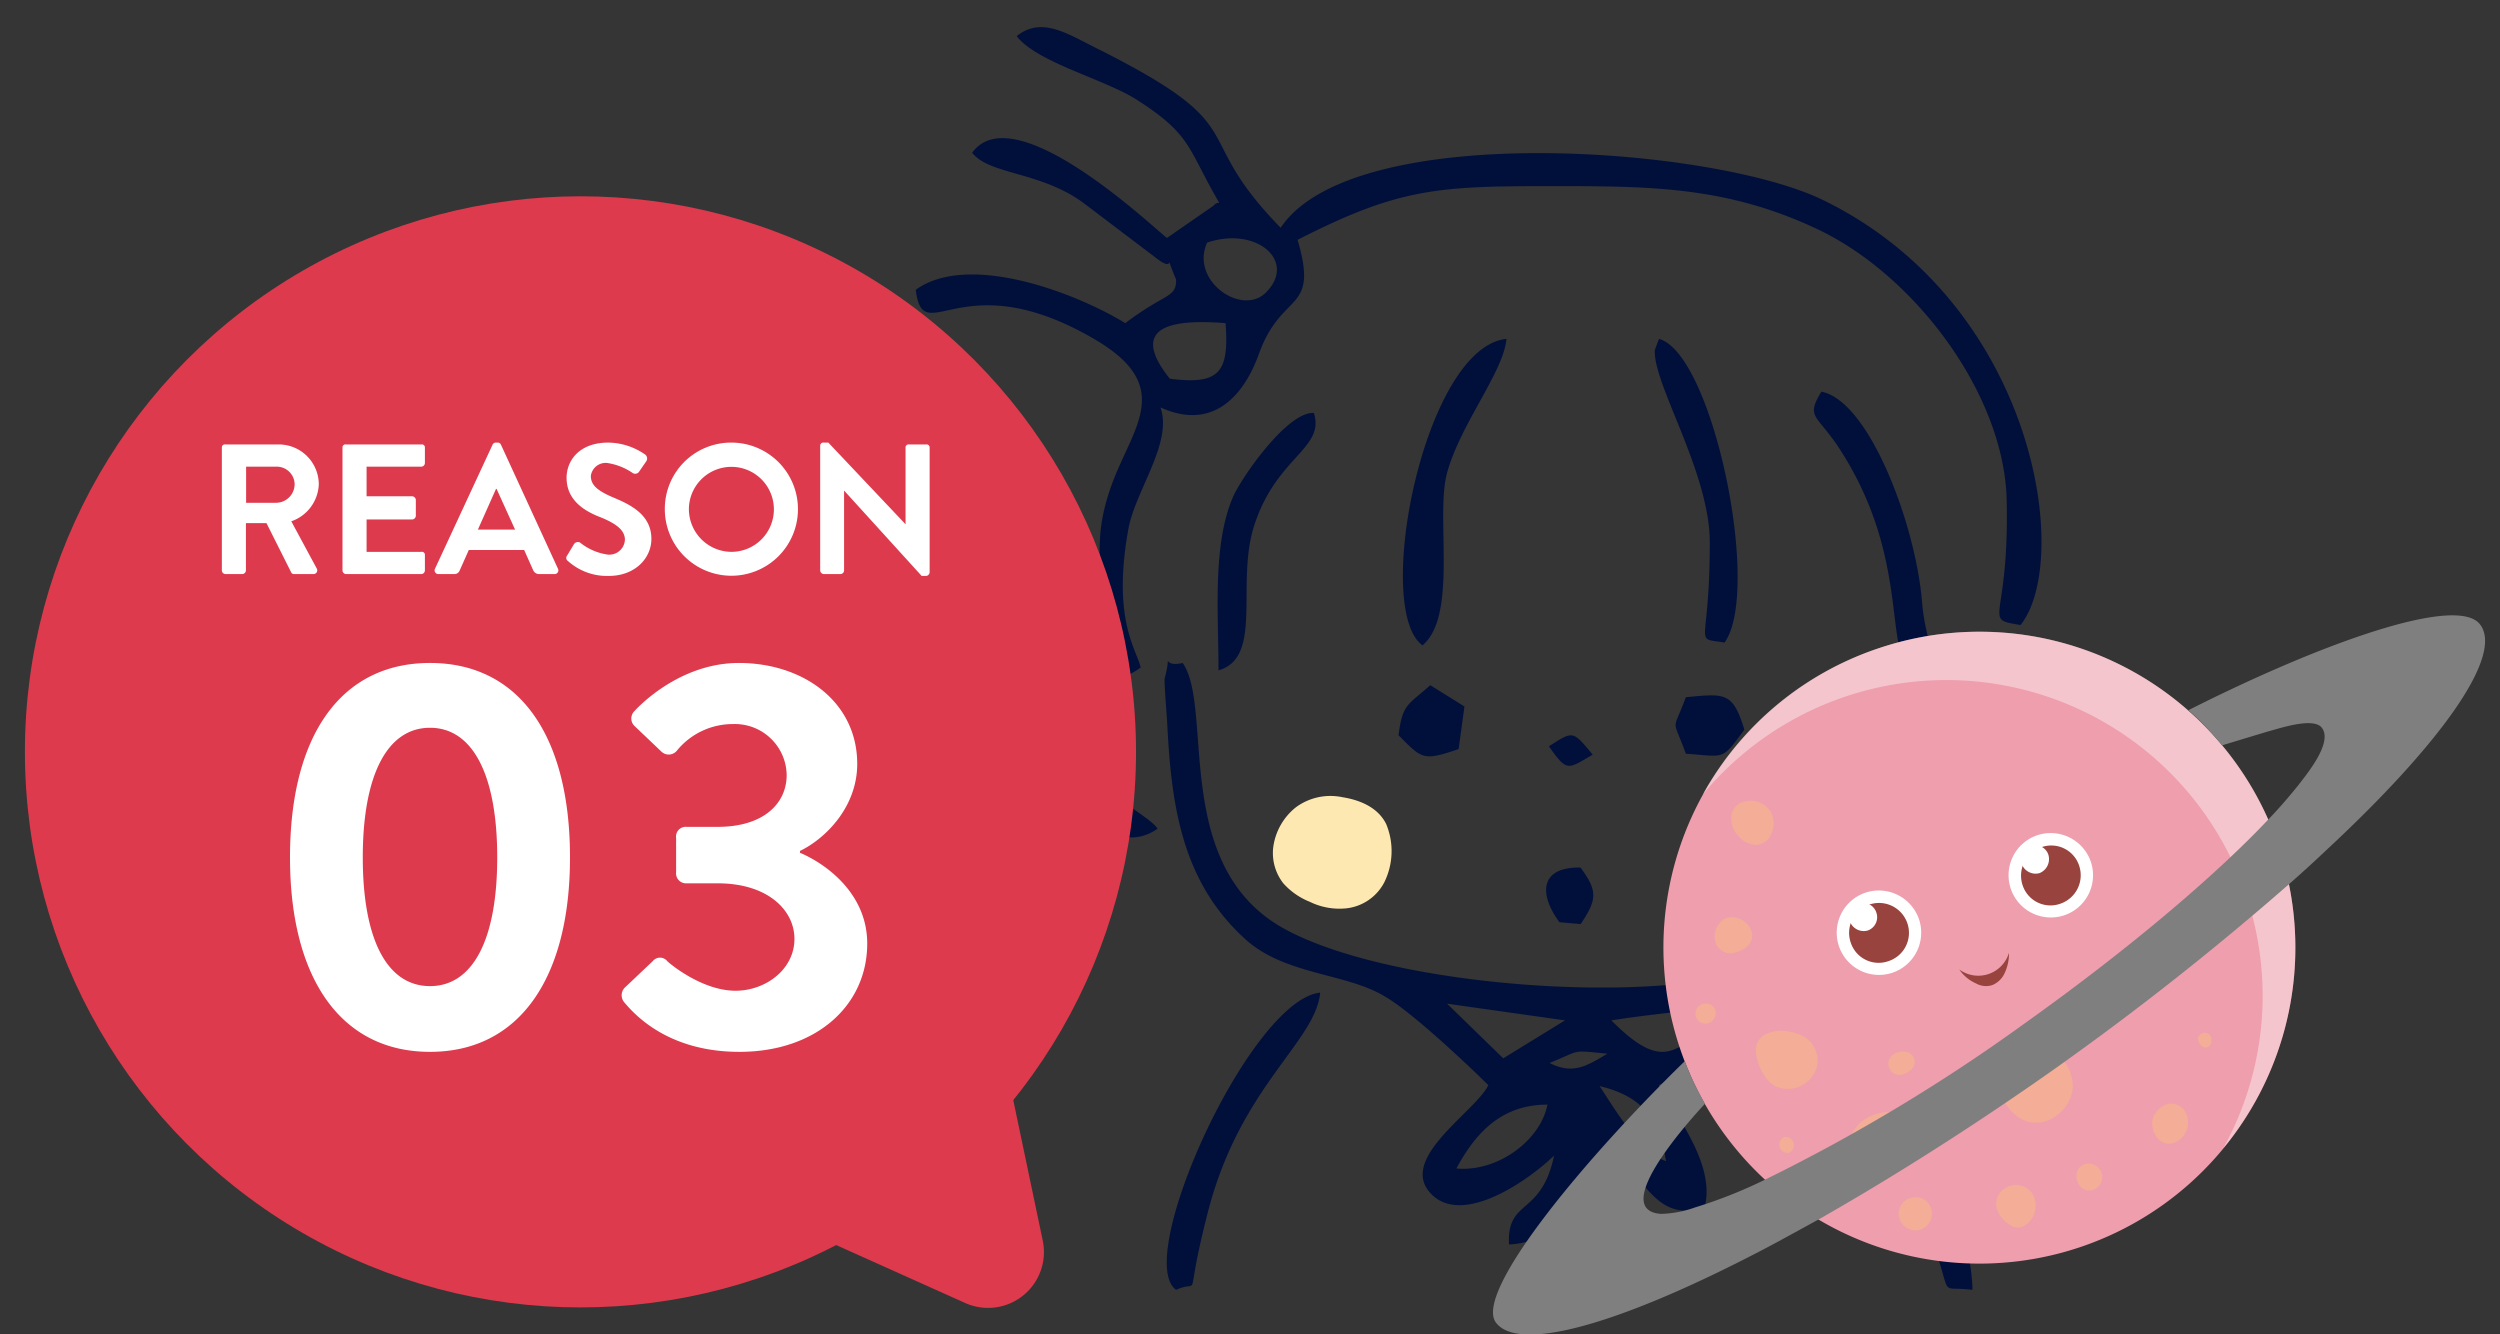
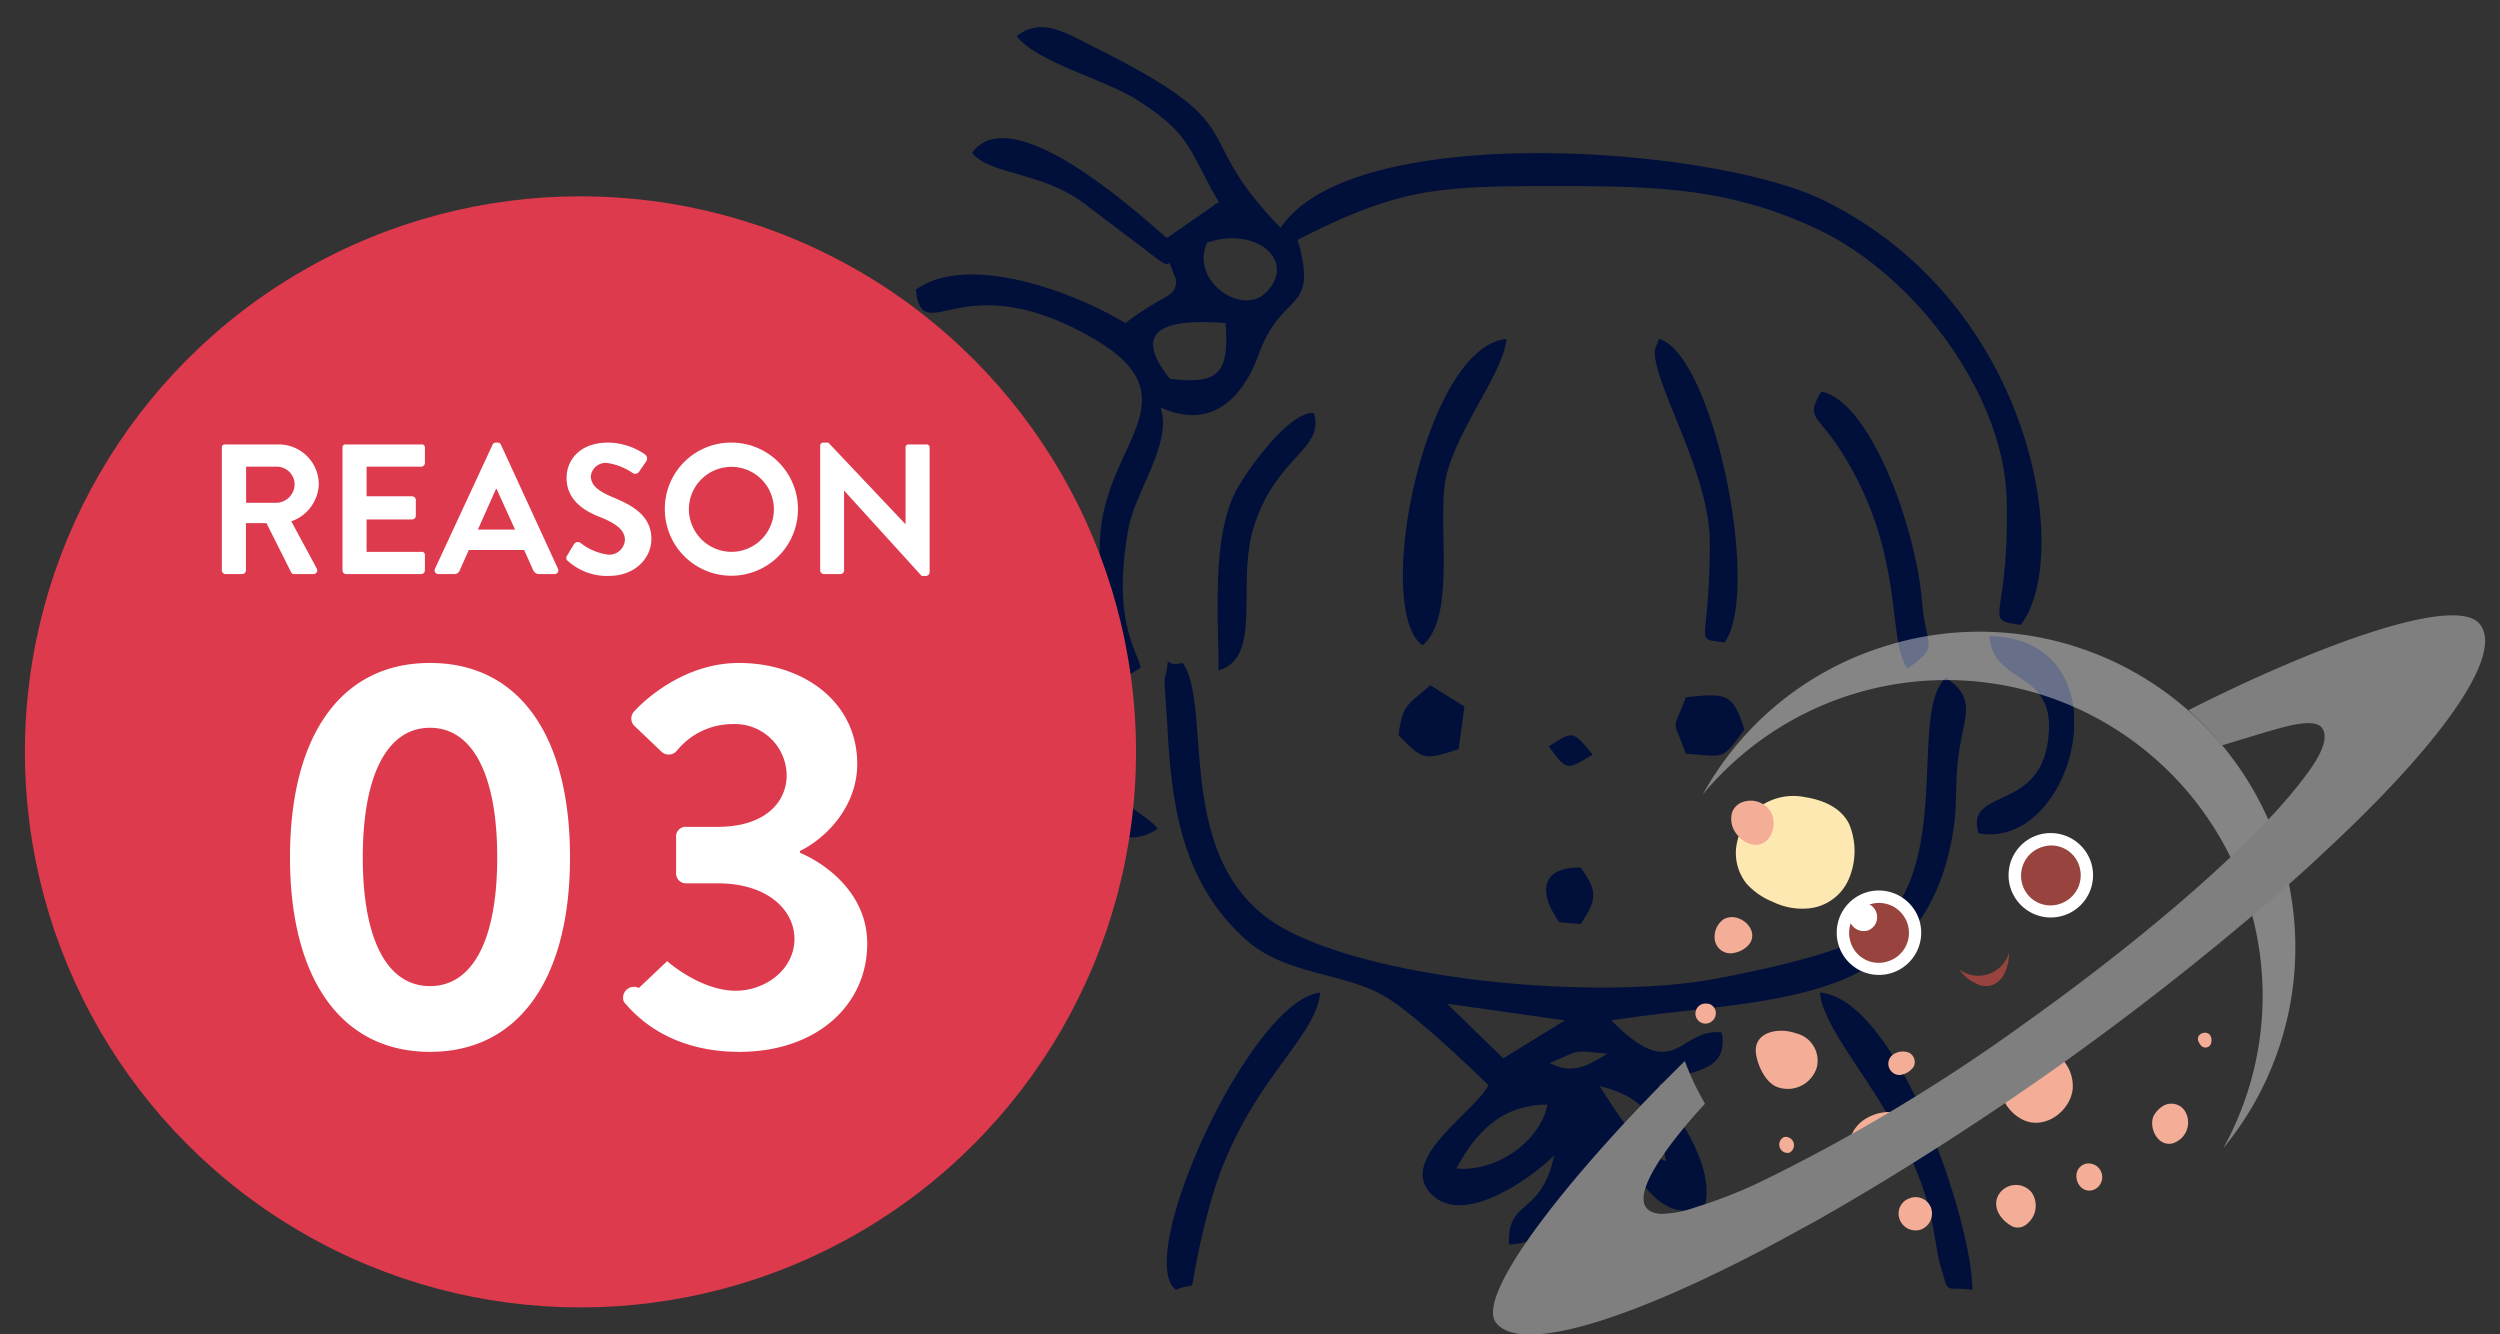
<svg xmlns="http://www.w3.org/2000/svg" id="num_reason03.svg" width="270" height="144.1" viewBox="0 0 270 144.1">
  <rect x="0" y="0" width="270" height="144.1" fill="#333333" stroke="none" />
  <defs>
    <style>
      .cls-1, .cls-5, .cls-6 {
        fill: #fff;
      }

      .cls-1, .cls-11, .cls-2, .cls-3, .cls-4, .cls-5, .cls-6, .cls-7, .cls-8, .cls-9 {
        fill-rule: evenodd;
      }

      .cls-1 {
        opacity: 0.01;
      }

      .cls-2 {
        fill: #fee8b1;
      }

      .cls-3 {
        fill: #010f3b;
      }

      .cls-4 {
        fill: #ee9ead;
      }

      .cls-5 {
        opacity: 0.4;
      }

      .cls-7 {
        fill: #98433d;
      }

      .cls-8 {
        fill: #f4ad96;
      }

      .cls-9 {
        fill: #7f7f7f;
      }

      .cls-10, .cls-11 {
        fill: #de3a4d;
      }
    </style>
  </defs>
-   <path id="長方形_1560" data-name="長方形 1560" class="cls-1" d="M1068.3,16954.8h270v144h-270v-144Z" transform="translate(-1068.31 -16954.8)" />
  <g id="deco">
    <g id="deco-2" data-name="deco">
      <g id="deco-3" data-name="deco">
        <path id="parts" class="cls-2" d="M1267.81,17050.1a7.622,7.622,0,0,0,.21-6.3c-0.89-1.8-2.83-2.6-4.72-2.9a6.285,6.285,0,0,0-5.05,1.1,6.622,6.622,0,0,0-2.43,4.3,5.307,5.307,0,0,0,1.09,3.9,7.578,7.578,0,0,0,2.87,2,7.242,7.242,0,0,0,3.94.7,5.276,5.276,0,0,0,4.09-2.8h0Z" transform="translate(-1068.31 -16954.8)" />
-         <path id="parts-2" data-name="parts" class="cls-2" d="M1217.81,17050.1a7.622,7.622,0,0,0,.21-6.3c-0.89-1.8-2.83-2.6-4.72-2.9a6.285,6.285,0,0,0-5.05,1.1,6.622,6.622,0,0,0-2.43,4.3,5.307,5.307,0,0,0,1.09,3.9,7.578,7.578,0,0,0,2.87,2,7.242,7.242,0,0,0,3.94.7,5.276,5.276,0,0,0,4.09-2.8h0Z" transform="translate(-1068.31 -16954.8)" />
        <path id="parts-3" data-name="parts" class="cls-3" d="M1282.01,17044.8c-1.53-4.8,6.23-2.4,7.42-9.6,1.38-8.3-5.79-6.1-6.27-11.7,6.1,0.1,8.8,4,9.14,8.3v2C1291.87,17039.7,1287.64,17045.8,1282.01,17044.8Zm3.02-36c-0.26-11.4-9.87-24.2-20.33-29.2-9.92-4.7-18.15-4.7-29.11-4.7-12.21,0-16.35.3-27.14,5.8,2.33,8-1.68,5.4-4.17,12.3-1.73,4.8-5.15,8.3-10.64,5.8,1.35,3.8-2.71,9-3.46,13.1-1.8,9.9.93,13.1,1.32,15-3.88,2.7-2.55-.9-5.13,3.2-5.18,8.2,5.54,12,6.96,14.2-5.7,4-13-5.5-10.44-14,1.59-5.3,4.09-2.6,4.29-9.5,0.16-5.3-.75-7.7.9-12.8,2.17-6.8,7.64-11.3-1.79-16.7-14.26-8.2-18.25,1.4-19.08-5.2,5.66-4.1,17.24.3,22.63,3.6,4.35-3.3,5.51-2.7,5.49-4.7-1.5-3.6.24-.4-2.24-2.4l-7.79-5.9c-4.65-3.4-10.08-3-12-5.4,4.55-6.3,19.69,8.2,21.04,9.2l5.05-3.5a0.713,0.713,0,0,1,.6-0.3c-3.46-5.9-2.89-7.3-9.02-11.2-3.55-2.2-10.72-4-12.86-6.8,2.77-2.2,5.53-.2,9.01,1.5,17.05,8.6,9.36,8.8,19.5,19.2,7.81-11.7,46.67-8.8,58.57-3,22.99,11.2,26.93,38.9,21.34,45.9C1282.25,17021.6,1285.34,17022.1,1285.03,17008.8Zm-90.38-13.1c5.38,0.7,6.42-.7,6.02-6C1195.58,16989.3,1189.85,16989.7,1194.65,16995.7Zm4.03-14.7c-1.87,4.1,3.73,8,6.34,5.4C1208.43,16983,1203.99,16979.2,1198.68,16981Zm5.04,30.7c-1.93,6.2,1.03,14.1-3.81,15.5,0-6.1-.67-13.5,1.55-18.7,0.96-2.2,5.93-9.3,8.75-9.1C1211.44,17003.3,1206.1,17004.1,1203.72,17011.7Zm22.75,19.4-0.63,4.6c-3.84,1.3-3.92,1.1-6.49-1.5,0.44-3.4.97-3.2,3.43-5.4Zm4.54-39.7c-0.32,3.6-5.06,9.3-6.45,14.6-1.21,4.7,1.2,15.3-2.62,18.5C1216.55,17020.6,1222.13,16992.3,1231.01,16991.4Zm4.58,44c2.67-1.7,2.56-1.7,4.73.9C1237.58,17037.9,1237.58,17038.2,1235.59,17035.4Zm3.43,19.2-2.29-.2c-2.35-3.2-1.98-6,2.28-5.9C1240.84,17051,1240.84,17051.9,1239.02,17054.6Zm11.36-18.4c-1.47-4.1-1.47-2.1,0-6.1,4.23-.4,5.07-0.6,6.32,3.5C1254.21,17037,1254.65,17036.5,1250.38,17036.2Zm-2.9-44.8c5.83,1.6,11.11,27.2,7.08,32.8-3.49-.6-1.59.8-1.59-10.8,0-7.6-6.14-17.1-5.94-20.8Zm19.39,11.7c-2.4-3.6-3.54-3.2-1.85-6,5.18,1,10.19,14.4,10.87,22.7,0.41,5,2,4.7-1.57,7.2C1271.99,17023.8,1274.22,17014.3,1266.87,17003.1Zm-70.83,23.3c3.33,4.8-1.1,21.3,10.27,28.3,9.89,6,34.86,8.3,47.84,5.7,4.2-.8,11.62-2.4,15.04-4.2,10.8-5.6,4.96-24.5,9.29-28.2,3.21,2.2,2.05,3.9,1.44,7.8-0.55,3.3-.15,5.5-0.64,8.6-3.1,19.8-20.32,18-36.94,20.6,6.98,7.1,7.22.8,11.92,1.3,0.79,4.6-3.63,3.9-6.79,5.7,2.23,3.8,6.15,8.8,4.91,13.3-5.69,1.5-6.16-3.8-10.14-5.5-0.58,5.5,2.69,5.9,3.16,9.3-5.55,1-4.77-2.2-6.54-6.5-2.5,2.6-2.5,6.4-7.58,6.6-0.24-5,3.5-3,4.87-9.6-2.44,2.4-9.69,7.7-13.22,4.2-3.81-3.8,4.71-8.9,6.12-11.8-2.32-2.3-8.38-8-11.21-9.6-4.13-2.5-10.71-2.3-14.96-6.1-7.14-6.4-8.09-15-8.53-23.7-0.04-.6-0.32-4.2-0.26-4.5C1194.98,17024.7,1193.52,17027,1196.04,17026.4Zm52.2,53.8c-0.76-4.6-2.57-7-7.17-8.1C1242.96,17075,1245.56,17079.3,1248.24,17080.2Zm-6.33-11.6c-4.07-.4-2.73-0.4-6.25,1C1238.22,17070.9,1239.71,17069.9,1241.91,17068.6Zm-16.31,12.4c4.52,0.4,9.12-3.1,9.83-6.9C1230.58,17074.1,1227.74,17077,1225.6,17081Zm5.06-11.9,6.67-4.1-12.73-1.8Zm-19.77-7.1c-0.48,5.3-8.6,10.1-12.1,23.6-2.74,10.6-.55,7.2-3.46,8.5C1190.65,17090.8,1203.33,17062.8,1210.89,17062Zm70.44,32.1c-3.27-.4-2.43.7-3.54-2.9-0.18-.6-0.75-4.3-1.01-5.4-2.66-10.9-11.47-18.8-11.92-23.8C1273.22,17062.7,1281.32,17086.7,1281.33,17094.1Z" transform="translate(-1068.31 -16954.8)" />
      </g>
      <g id="parts-4" data-name="parts">
        <g id="parts-5" data-name="parts">
-           <path id="_楕円形_" data-name="&lt;楕円形&gt;" class="cls-4" d="M1271.24,17024.8a34.121,34.121,0,1,1-21.5,43.2A34.085,34.085,0,0,1,1271.24,17024.8Z" transform="translate(-1068.31 -16954.8)" />
          <path id="_Path_" data-name="&lt;Path&gt;" class="cls-5" d="M1271.24,17024.8a33.9,33.9,0,0,0-19.03,15.8,34.181,34.181,0,0,1,58.69,10.9,34.019,34.019,0,0,1-2.47,27.3A34.1,34.1,0,0,0,1271.24,17024.8Z" transform="translate(-1068.31 -16954.8)" />
          <g id="parts-6" data-name="parts">
            <path id="parts-7" data-name="parts" class="cls-6" d="M1275.57,17054.1a4.562,4.562,0,1,1-5.77-2.9A4.589,4.589,0,0,1,1275.57,17054.1Z" transform="translate(-1068.31 -16954.8)" />
            <path id="parts-8" data-name="parts" class="cls-7" d="M1274.3,17054.5a3.207,3.207,0,0,1-2.03,4.1,3.166,3.166,0,0,1-4.08-2A3.23,3.23,0,0,1,1274.3,17054.5Z" transform="translate(-1068.31 -16954.8)" />
            <path id="parts-9" data-name="parts" class="cls-6" d="M1270.97,17053.4a1.517,1.517,0,0,1-.96,1.9,1.6,1.6,0,0,1-1.92-1A1.509,1.509,0,1,1,1270.97,17053.4Z" transform="translate(-1068.31 -16954.8)" />
            <path id="parts-10" data-name="parts" class="cls-6" d="M1294.13,17047.9a4.562,4.562,0,1,1-5.78-2.9A4.586,4.586,0,0,1,1294.13,17047.9Z" transform="translate(-1068.31 -16954.8)" />
            <path id="parts-11" data-name="parts" class="cls-7" d="M1292.86,17048.3a3.247,3.247,0,0,1-2.03,4.1,3.166,3.166,0,0,1-4.08-2,3.247,3.247,0,0,1,2.03-4.1A3.166,3.166,0,0,1,1292.86,17048.3Z" transform="translate(-1068.31 -16954.8)" />
-             <path id="parts-12" data-name="parts" class="cls-6" d="M1289.53,17047.1a1.629,1.629,0,0,1-.96,2,1.6,1.6,0,0,1-1.92-1,1.5,1.5,0,0,1,.96-1.9A1.46,1.46,0,0,1,1289.53,17047.1Z" transform="translate(-1068.31 -16954.8)" />
          </g>
          <path id="parts-13" data-name="parts" class="cls-7" d="M1279.91,17059.5a3.456,3.456,0,0,0,5.37-1.8,4.947,4.947,0,0,1-.52,2.3,2.485,2.485,0,0,1-1.31,1.2,2.209,2.209,0,0,1-1.75-.2A4.237,4.237,0,0,1,1279.91,17059.5Z" transform="translate(-1068.31 -16954.8)" />
          <path id="parts-14" data-name="parts" class="cls-8" d="M1307.12,17067.4a0.626,0.626,0,0,1-1.01.4,1,1,0,0,1-.3-0.4c-0.62-1,1.2-1.6,1.33-.4A1.08,1.08,0,0,1,1307.12,17067.4Zm-4.24,10.9c-1.52.3-2.48-1.6-2.02-2.9a2.9,2.9,0,0,1,1.13-1.2,1.76,1.76,0,0,1,2.23.5A2.355,2.355,0,0,1,1302.88,17078.3Zm-8.45,5c-1.77.6-2.68-2.2-.92-2.8A1.477,1.477,0,0,1,1294.43,17083.3Zm-7.72-7.6c-3.46-1.8-3.45-7.5,1.02-7.8a4.192,4.192,0,0,1,4.42,4.6C1291.83,17074.9,1289.06,17076.9,1286.71,17075.7Zm1.03,7.9a2.535,2.535,0,0,1-.67,3.5,1.4,1.4,0,0,1-1.52.1c-1.09-.6-2.06-1.9-1.48-3.2A2.182,2.182,0,0,1,1287.74,17083.6Zm-12,4a1.832,1.832,0,0,1-2.3-1.2,1.742,1.742,0,0,1,1.15-2.2,1.767,1.767,0,0,1,2.29,1.1A1.844,1.844,0,0,1,1275.74,17087.6Zm-2.14-6.7a4.522,4.522,0,0,1-2.31,0,8.5,8.5,0,0,1-2.26-.7c-1.88-1.3-.76-3.7.81-4.6a4.92,4.92,0,0,1,2.37-.7,3.431,3.431,0,0,1,3.25,2.3A2.91,2.91,0,0,1,1273.6,17080.9Zm-0.11-10a1.217,1.217,0,0,1-.74-2.2,1.848,1.848,0,0,1,1.76-.2,1.147,1.147,0,0,1,.48,1.5A2.1,2.1,0,0,1,1273.49,17070.9Zm-13.24,1.3c-1.32-.5-2.21-2.5-2.31-3.8-0.15-2.1,2.37-2.7,4.35-2a3.031,3.031,0,0,1,2.23,3.7A3.286,3.286,0,0,1,1260.25,17072.2Zm-2.69-26.2a2.591,2.591,0,0,1-1.5-.9,2.628,2.628,0,0,1-.7-2.5,1.832,1.832,0,0,1,1.22-1.2,2.552,2.552,0,0,1,2.92,1C1260.42,17043.8,1259.54,17046.4,1257.56,17046Zm-0.44,10.9a2.81,2.81,0,0,1-1.47.8,1.711,1.711,0,0,1-2.16-1.6,2.319,2.319,0,0,1,.94-2C1256.1,17053.1,1258.56,17055.3,1257.12,17056.9Zm-3.73,8c-0.03,0-.06.1-0.09,0.1a1.085,1.085,0,1,1-.59-1.8h0.13A1.074,1.074,0,0,1,1253.39,17064.9Zm7.6,12.7a0.9,0.9,0,0,1,.55,1.7A0.9,0.9,0,0,1,1260.99,17077.6Z" transform="translate(-1068.31 -16954.8)" />
        </g>
        <path id="parts-15" data-name="parts" class="cls-9" d="M1336.2,17022.3c-2.35-3.4-17.3,2-31.54,9.2a34.36,34.36,0,0,1,3.63,3.8q2.46-.75,4.96-1.5c1.16-.3,4.91-1.6,5.82-0.4,1.22,1.6-1.63,5-2.54,6.2-0.89,1.1-1.98,2.4-3.24,3.7-5.75,6.1-15.18,14.1-26.42,22.1a192.106,192.106,0,0,1-27.93,16.8,51.271,51.271,0,0,1-7.56,3,11.763,11.763,0,0,1-3.69.7c-5.47-.4,2.53-9.5,4.76-11.9a31.407,31.407,0,0,1-2.18-4.6c-10.97,10.7-22.71,24.9-20.43,28.2,2.39,3.3,13.01.3,27.44-7.1,2.38-1.2,4.87-2.6,7.44-4,7.91-4.5,16.62-10,25.55-16.3a316.145,316.145,0,0,0,25.24-19.9q2.055-1.8,3.95-3.6C1331.86,17035.2,1338.66,17025.7,1336.2,17022.3Z" transform="translate(-1068.31 -16954.8)" />
      </g>
    </g>
    <g id="_03" data-name="03">
      <circle id="bg" class="cls-10" cx="62.69" cy="81.2" r="60" />
-       <path id="deco-4" data-name="deco" class="cls-11" d="M1180.93,17088.8l-3.38-16.1-19.97,16.1,14.92,6.7A6.033,6.033,0,0,0,1180.93,17088.8Z" transform="translate(-1068.31 -16954.8)" />
      <g id="txt">
-         <path id="_03-2" data-name="03" class="cls-6" d="M1114.75,17068.4c9.6,0,15.12-7.9,15.12-21,0-13.2-5.52-21-15.12-21s-15.12,7.8-15.12,21C1099.63,17060.5,1105.15,17068.4,1114.75,17068.4Zm0-7.1c-4.62,0-7.26-5-7.26-13.9s2.64-14,7.26-14,7.26,5.1,7.26,14S1119.37,17061.3,1114.75,17061.3Zm20.94,1.7c1.32,1.6,4.98,5.4,12.48,5.4,8.28,0,13.8-5,13.8-11.7,0-5.4-4.44-8.6-7.26-9.8v-0.2c2.7-1.3,6.18-4.7,6.18-9.4,0-6.7-5.82-10.9-12.78-10.9-6.72,0-11.28,5.2-11.28,5.2a1.115,1.115,0,0,0,0,1.6l2.94,2.8a1.139,1.139,0,0,0,1.62-.1,7.776,7.776,0,0,1,6.06-2.9,5.593,5.593,0,0,1,5.82,5.5c0,3.1-2.52,5.6-7.44,5.6h-3.36a1.051,1.051,0,0,0-1.14,1.2v3.7a1.078,1.078,0,0,0,1.14,1.2h3.36c5.4,0,8.28,2.9,8.28,6,0,3.3-3.12,5.6-6.36,5.6-3.66,0-7.2-3-7.38-3.2a1,1,0,0,0-1.56,0l-3.06,2.9A1.179,1.179,0,0,0,1135.69,17063Z" transform="translate(-1068.31 -16954.8)" />
+         <path id="_03-2" data-name="03" class="cls-6" d="M1114.75,17068.4c9.6,0,15.12-7.9,15.12-21,0-13.2-5.52-21-15.12-21s-15.12,7.8-15.12,21C1099.63,17060.5,1105.15,17068.4,1114.75,17068.4Zm0-7.1c-4.62,0-7.26-5-7.26-13.9s2.64-14,7.26-14,7.26,5.1,7.26,14S1119.37,17061.3,1114.75,17061.3Zm20.94,1.7c1.32,1.6,4.98,5.4,12.48,5.4,8.28,0,13.8-5,13.8-11.7,0-5.4-4.44-8.6-7.26-9.8v-0.2c2.7-1.3,6.18-4.7,6.18-9.4,0-6.7-5.82-10.9-12.78-10.9-6.72,0-11.28,5.2-11.28,5.2a1.115,1.115,0,0,0,0,1.6l2.94,2.8a1.139,1.139,0,0,0,1.62-.1,7.776,7.776,0,0,1,6.06-2.9,5.593,5.593,0,0,1,5.82,5.5c0,3.1-2.52,5.6-7.44,5.6h-3.36a1.051,1.051,0,0,0-1.14,1.2v3.7a1.078,1.078,0,0,0,1.14,1.2h3.36c5.4,0,8.28,2.9,8.28,6,0,3.3-3.12,5.6-6.36,5.6-3.66,0-7.2-3-7.38-3.2l-3.06,2.9A1.179,1.179,0,0,0,1135.69,17063Z" transform="translate(-1068.31 -16954.8)" />
        <path id="REASON" class="cls-6" d="M1092.27,17016.4a0.4,0.4,0,0,0,.38.4h1.84a0.412,0.412,0,0,0,.38-0.4v-5.1h2.22l2.66,5.3a0.324,0.324,0,0,0,.32.2h2.11a0.4,0.4,0,0,0,.34-0.6l-2.75-5.1a4.4,4.4,0,0,0,2.97-4,4.322,4.322,0,0,0-4.37-4.3h-5.72a0.32,0.32,0,0,0-.38.3v13.3Zm2.62-7.3v-3.9h3.26a1.93,1.93,0,0,1,1.98,1.9,2.015,2.015,0,0,1-1.98,2h-3.26Zm10.41,7.3a0.4,0.4,0,0,0,.38.4h8.14a0.4,0.4,0,0,0,.38-0.4v-1.7a0.32,0.32,0,0,0-.38-0.3h-5.92v-3.5h4.94a0.412,0.412,0,0,0,.38-0.4v-1.7a0.412,0.412,0,0,0-.38-0.4h-4.94v-3.2h5.92a0.4,0.4,0,0,0,.38-0.4v-1.7a0.32,0.32,0,0,0-.38-0.3h-8.14a0.32,0.32,0,0,0-.38.3v13.3Zm10.34,0.4h1.74a0.6,0.6,0,0,0,.58-0.4l0.98-2.2h5.98l0.98,2.2a0.7,0.7,0,0,0,.58.4h1.74a0.4,0.4,0,0,0,.34-0.6l-6.16-13.4a0.355,0.355,0,0,0-.34-0.2h-0.2a0.377,0.377,0,0,0-.34.2l-6.22,13.4A0.4,0.4,0,0,0,1115.64,17016.8Zm4.28-4.8,1.96-4.4h0.06l2,4.4h-4.02Zm9.74,3.4a6.3,6.3,0,0,0,4.4,1.6c2.82,0,4.6-1.9,4.6-4,0-2.6-2.24-3.7-4.18-4.5-1.62-.7-2.36-1.3-2.36-2.3a1.62,1.62,0,0,1,1.76-1.4,6.58,6.58,0,0,1,2.78,1.1,0.51,0.51,0,0,0,.7-0.2l0.76-1.1a0.543,0.543,0,0,0-.12-0.7,7.1,7.1,0,0,0-4-1.3c-3.18,0-4.5,2-4.5,3.8,0,2.4,1.88,3.6,3.76,4.3,1.68,0.7,2.54,1.4,2.54,2.4a1.689,1.689,0,0,1-1.82,1.6,6.108,6.108,0,0,1-3.02-1.3,0.5,0.5,0,0,0-.68.2l-0.72,1.2A0.4,0.4,0,0,0,1129.66,17015.4Zm10.45-5.6a7.19,7.19,0,1,0,7.18-7.2A7.153,7.153,0,0,0,1140.11,17009.8Zm2.6,0a4.59,4.59,0,1,1,4.58,4.6A4.622,4.622,0,0,1,1142.71,17009.8Zm14.18,6.6a0.412,0.412,0,0,0,.38.4h1.82a0.4,0.4,0,0,0,.38-0.4v-8.6h0.02l8.36,9.2h0.48a0.412,0.412,0,0,0,.38-0.4v-13.5a0.33,0.33,0,0,0-.38-0.3h-1.84a0.32,0.32,0,0,0-.38.3v8.3h-0.02l-8.32-8.8h-0.5a0.33,0.33,0,0,0-.38.3v13.5Z" transform="translate(-1068.31 -16954.8)" />
      </g>
    </g>
  </g>
</svg>